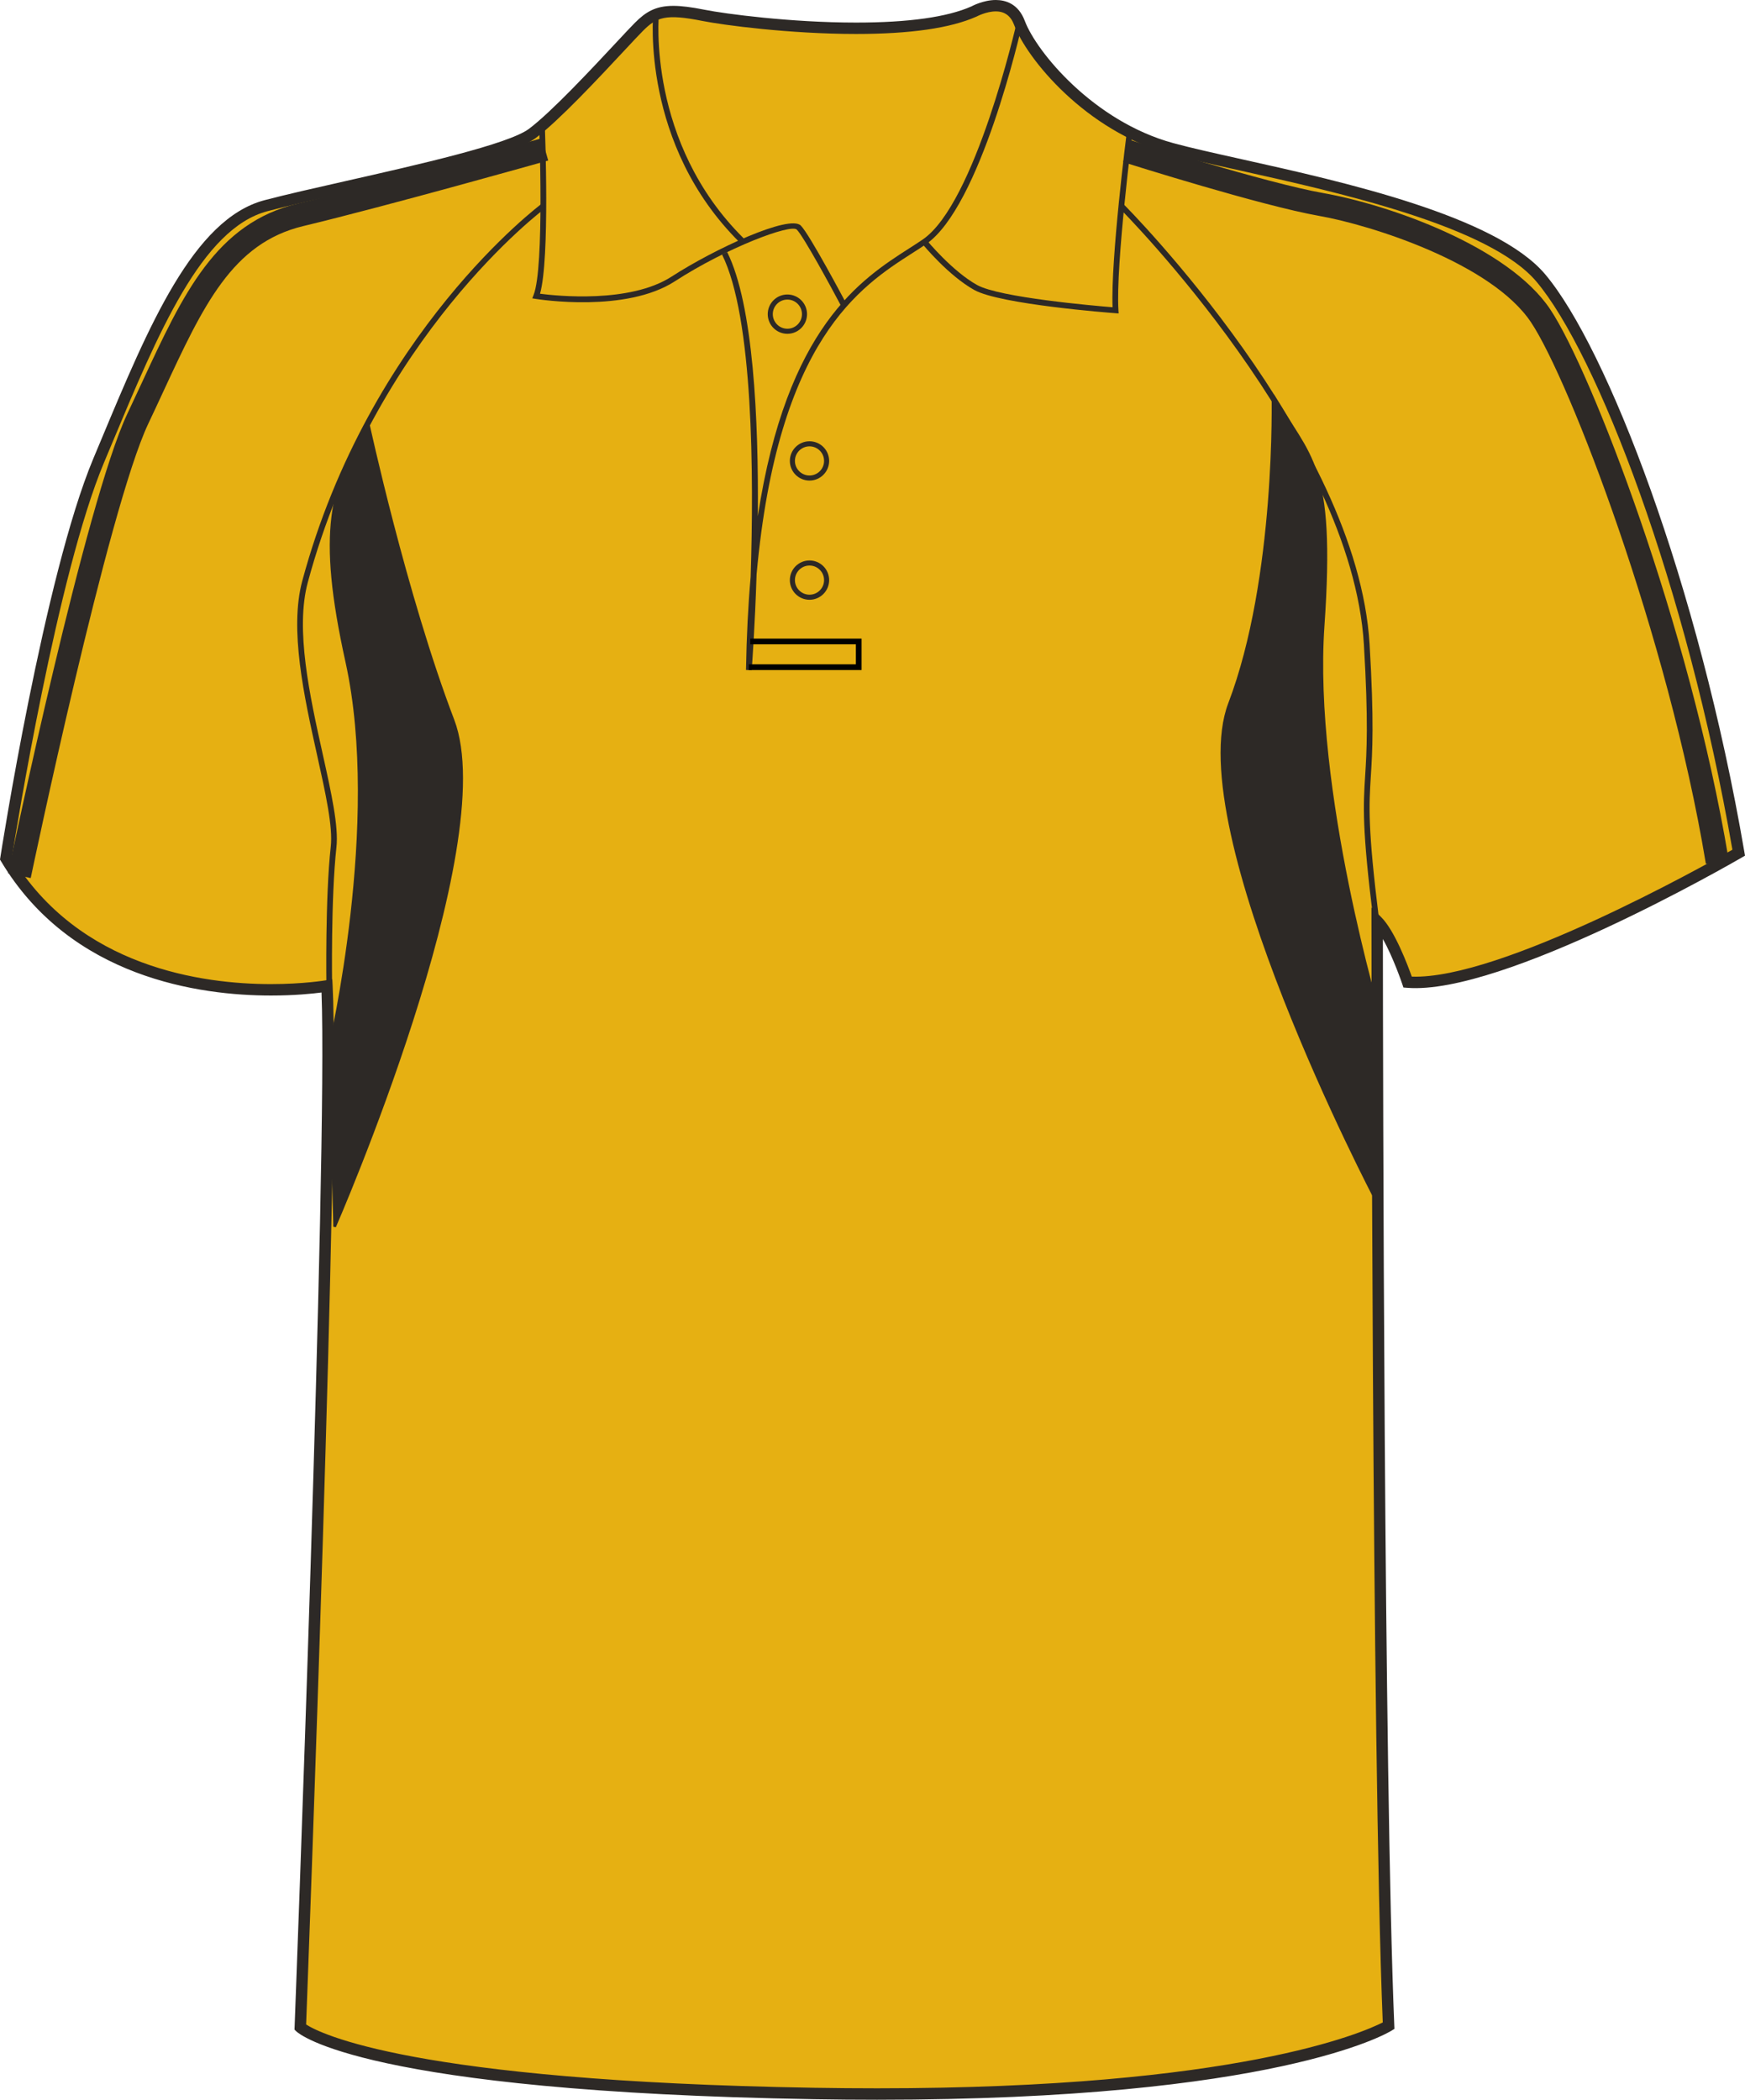
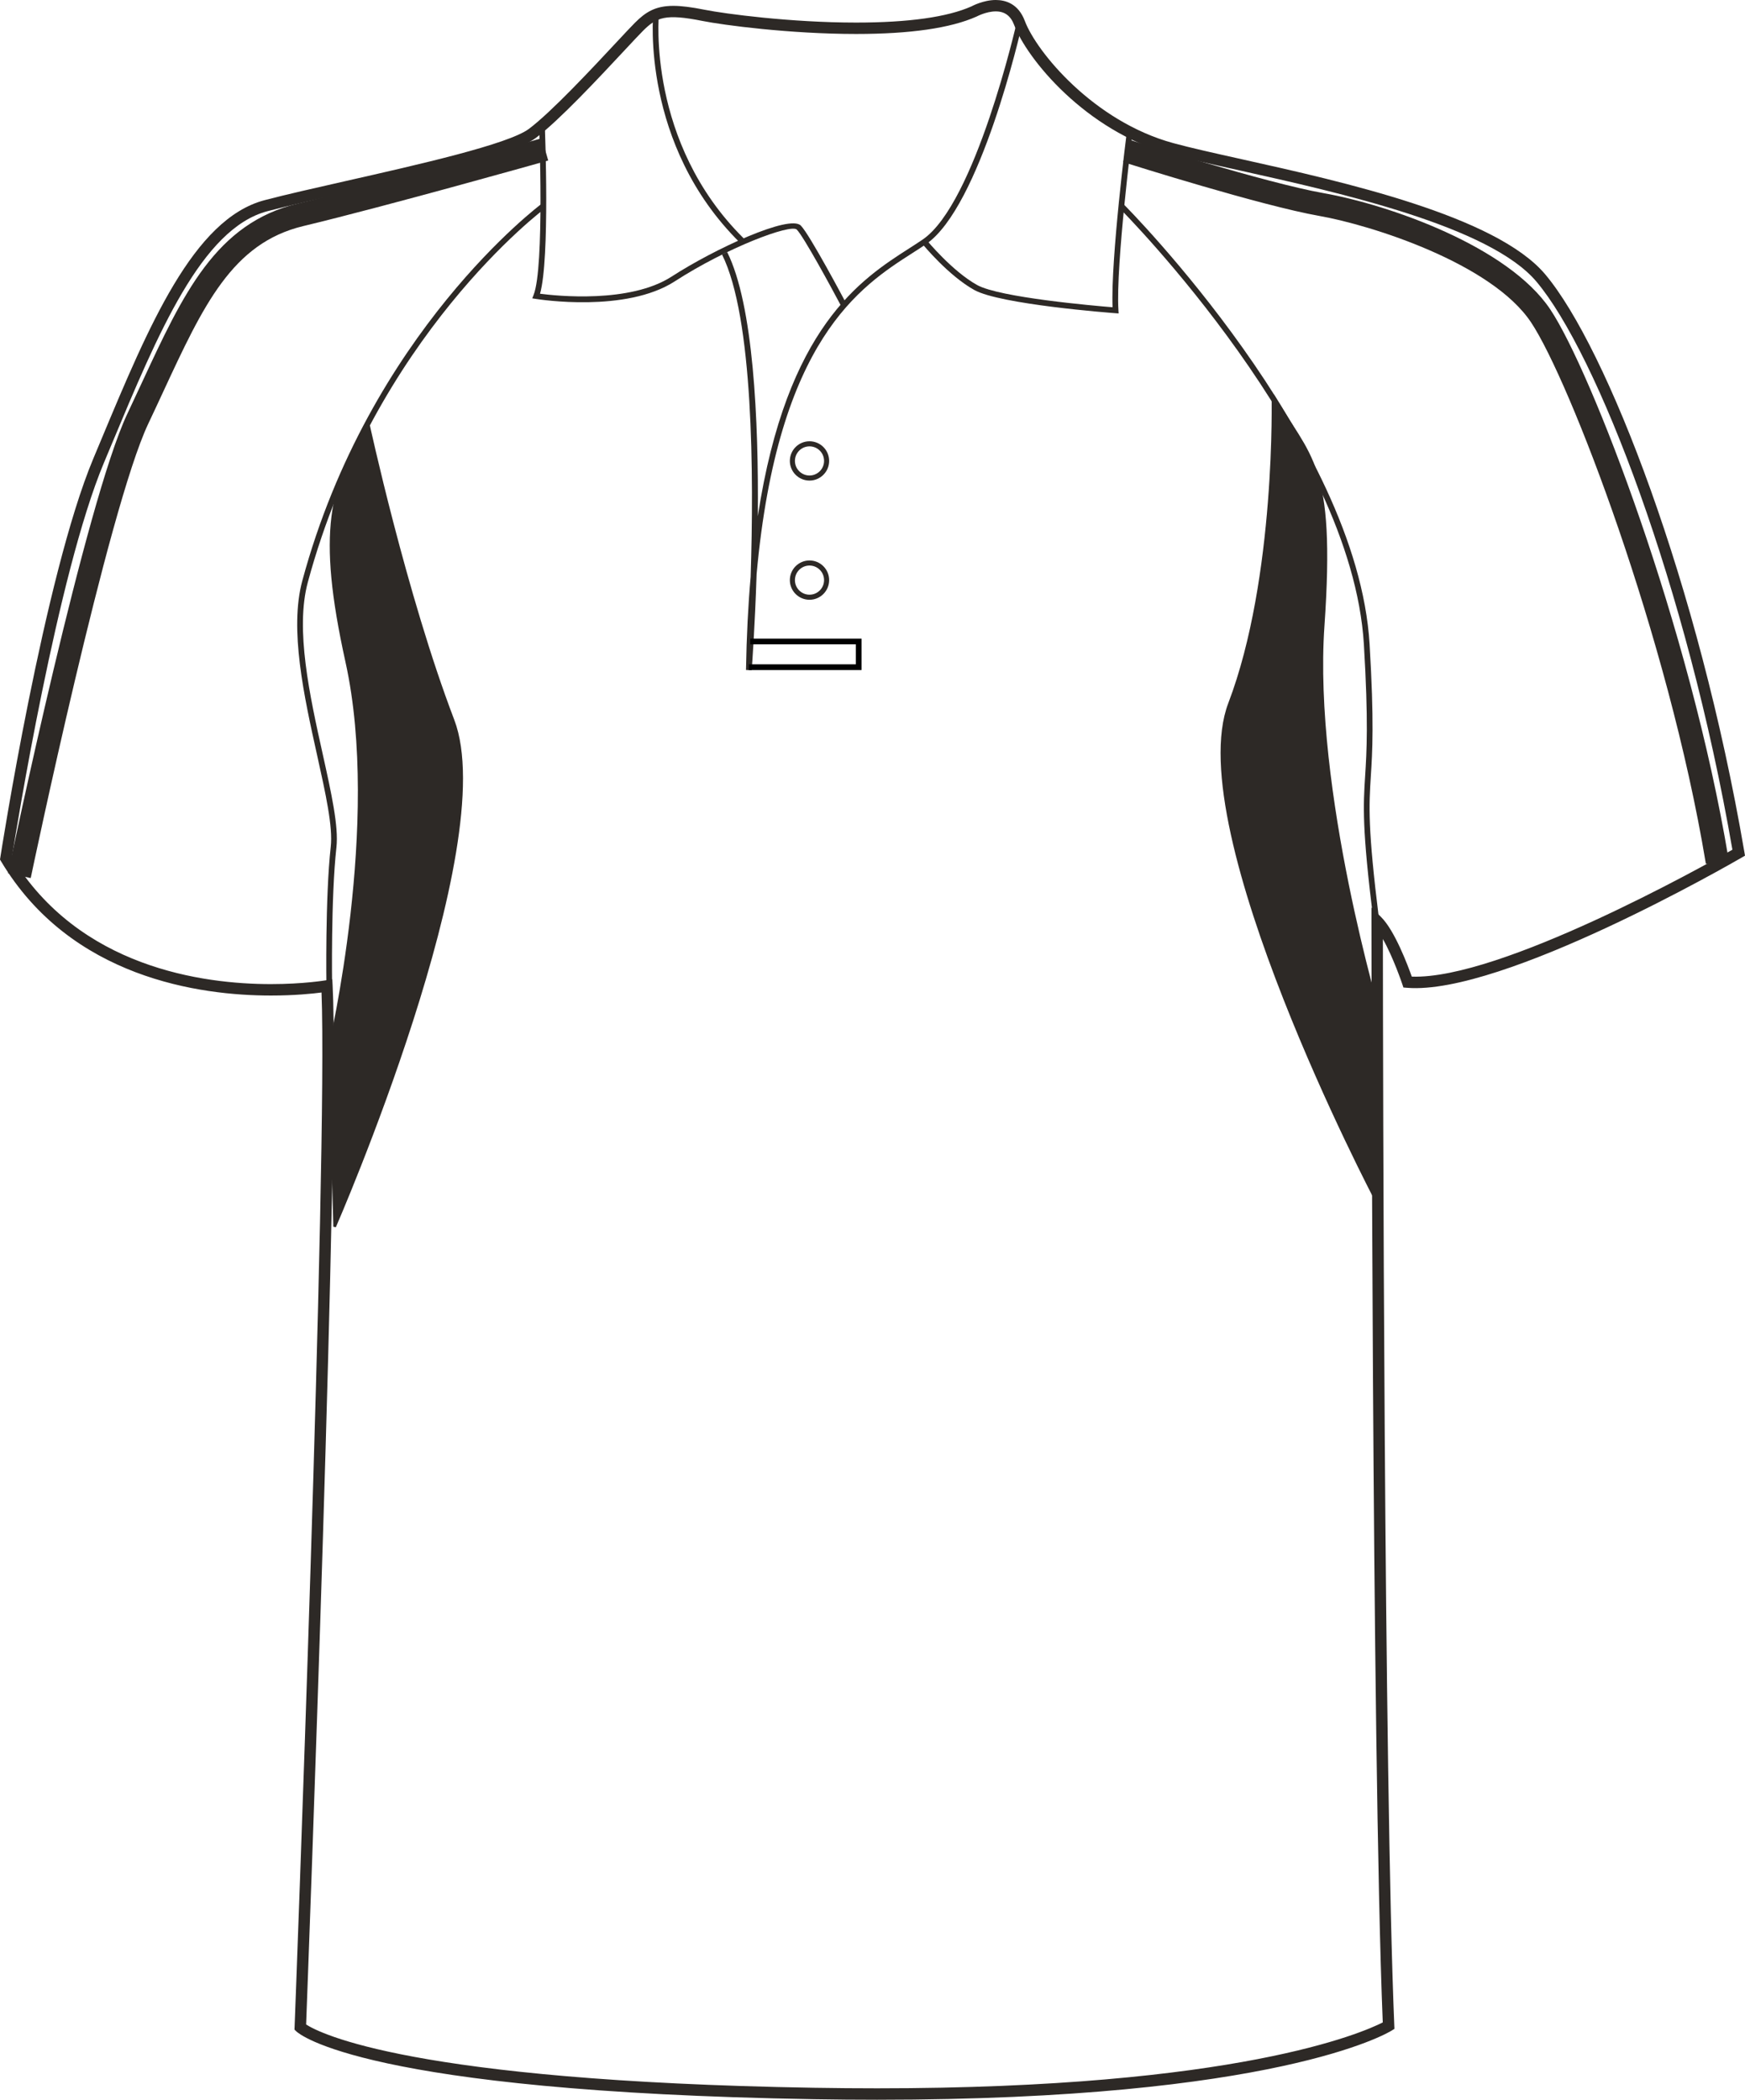
<svg xmlns="http://www.w3.org/2000/svg" preserveAspectRatio="xMidYMid meet" version="1.1" id="Layer_1" x="0px" y="0px" width="664.976px" height="800.002px" viewbox="0 0 664.976 800.002" enable-background="new 0 0 664.976 800.002" xml:space="preserve" class="svg0" style="height: 800px;">
  <g id="front">
-     <path id="primary" fill="#e6b012" d="M124.588,376.729c0,0-90.336,9.721-122.319-48.589c0,0,16.462-106.569,35.313-151.524   c18.853-44.954,36.251-89.912,63.807-97.16c27.553-7.25,89.909-18.85,101.506-27.549c11.603-8.702,34.802-34.804,40.604-40.603   c5.802-5.802,10.154-7.255,24.651-4.353c14.503,2.9,76.856,10.154,102.962-1.449c0,0,13.053-7.25,17.4,4.35   c4.351,11.601,26.103,39.153,58.001,47.853c31.904,8.702,117.453,21.751,140.66,49.303   c23.207,27.552,58.012,117.461,75.408,218.968c0,0-89.912,52.203-126.158,49.302c0,0-5.805-17.399-11.605-23.201   c0,0,0,316.421,4.352,420.827c0,0-46.398,28.711-218.958,25.813c-172.564-2.9-195.766-25.23-195.766-25.23   S127.489,433.288,124.588,376.729z" class="primary" stroke="#e6b012" stroke-width="1px" />
    <g id="secondary" class="secondary" fill="#2D2926" stroke="#2D2926" stroke-width="1px">
      <path fill="#2D2926" d="M11.323,333.945l-7.667-1.599c1.198-5.754,29.581-141.313,45.333-174.505    c1.932-4.073,3.786-8.067,5.593-11.96c15.658-33.746,28.021-60.4,59.04-67.844c32.188-7.726,91.936-24.595,92.535-24.764    l2.129,7.537c-0.603,0.169-60.501,17.08-92.839,24.843c-27.334,6.562-38.42,30.454-53.765,63.526    c-1.813,3.914-3.676,7.927-5.621,12.021C40.713,193.554,11.617,332.545,11.323,333.945z" class="secondary" stroke="#2D2926" stroke-width="1px" />
      <path fill="#2D2926" d="M650.483,328.566c-14.396-86.374-51.848-183.865-66.629-206.04    c-15.102-22.651-61.074-37.231-80.973-40.743c-22.192-3.916-72.146-19.689-74.256-20.357l2.36-7.468    c0.514,0.164,51.576,16.285,73.259,20.112c24.854,4.387,70.213,20.24,86.125,44.111c15.504,23.259,53.037,120.311,67.834,209.095    L650.483,328.566z" class="secondary" stroke="#2D2926" stroke-width="1px" />
      <path fill="#2D2926" d="M485.067,150.598c0,0,1.744,69.625-16.533,117.491c-18.274,47.866,55.697,188.854,55.697,188.854    l1.744-68.753c0,0-26.115-87.029-21.76-149.691C508.565,175.836,498.991,174.966,485.067,150.598z" class="secondary" stroke="#2D2926" stroke-width="1px" />
      <path fill="#2D2926" d="M140.211,161.042c0,0,14.145,65.49,32.421,113.358c18.275,47.868-45.111,192.988-45.111,192.988    l-1.743-68.752c0,0,19.926-85.092,6.383-146.428C121.066,201.945,126.285,185.41,140.211,161.042z" class="secondary" stroke="#2D2926" stroke-width="1px" />
    </g>
    <path d="M334.238,800.002c-7.833,0-15.932-0.068-24.072-0.205c-171.45-2.883-196.264-24.9-197.237-25.838l-0.703-0.678l0.037-0.975   c0.127-3.354,12.673-331.775,10.261-394.164c-3.438,0.45-10.289,1.157-19.279,1.157c-26.989,0-76.237-6.643-102.84-51.132   L0,327.494l0.12-0.775c0.166-1.071,16.722-107.351,35.456-152.033l2.986-7.138c18.07-43.274,35.139-84.145,62.271-91.282   c8.05-2.12,19.123-4.622,30.846-7.272c27.646-6.25,62.06-14.026,69.91-19.916c8.549-6.413,23.958-22.925,33.163-32.788   c3.201-3.428,5.729-6.139,7.203-7.614c4.082-4.081,7.784-6.442,14.647-6.442c3.078,0,6.883,0.476,11.972,1.494   c7.626,1.525,32.732,4.873,57.656,4.873c19.974,0,34.773-2.077,43.994-6.175C370.236,2.411,374.628,0,379.462,0   c3.688,0,8.604,1.387,11.081,7.998c4.392,11.703,26.144,38.227,56.537,46.52c6.681,1.822,15.717,3.832,26.173,6.159   c38.546,8.577,96.794,21.54,115.581,43.84c23.559,27.976,58.387,117.917,75.885,220l0.256,1.489l-1.309,0.76   c-3.598,2.091-91.059,52.502-127.426,49.591l-1.436-0.114l-0.453-1.366c-0.045-0.13-3.387-10.065-7.369-17.106   c0.039,46.578,0.402,319.252,4.346,413.956l0.055,1.271l-1.08,0.668C528.569,774.736,485.972,800.002,334.238,800.002z    M116.654,771.328c5.063,3.281,40.022,21.535,193.588,24.115c8.117,0.137,16.19,0.203,23.996,0.203   c137.214,0,185.169-21.266,192.696-25.102c-4.248-104.625-4.299-416.409-4.299-419.561v-5.25l3.715,3.71   c5.162,5.162,10.105,18.302,11.648,22.651c33.654,1.22,111.143-42.069,122.178-48.349   c-17.455-100.732-51.598-189.038-74.672-216.434c-17.832-21.174-75.223-33.944-113.191-42.396   c-10.517-2.339-19.596-4.36-26.374-6.208c-32.292-8.809-54.666-36.383-59.468-49.188c-1.306-3.483-3.599-5.174-7.01-5.174   c-3.661,0-7.266,1.945-7.304,1.963c-9.947,4.434-25.345,6.637-45.929,6.637c-25.248,0-50.751-3.404-58.511-4.956   c-14.133-2.825-17.501-1.428-22.688,3.757c-1.42,1.421-3.928,4.107-7.1,7.506c-9.907,10.613-24.877,26.654-33.733,33.3   c-8.599,6.448-42.05,14.009-71.563,20.678c-11.685,2.642-22.722,5.135-30.697,7.235c-25.054,6.592-41.72,46.5-59.363,88.752   l-2.989,7.146C21.897,218.551,6.081,316.836,4.538,326.601c25.595,42.046,72.773,48.342,98.702,48.342   c12.466,0,20.888-1.438,20.973-1.451l2.417-0.421l0.126,2.452C129.551,429.898,117.483,749.496,116.654,771.328z" fill="#2D2926" stroke-width="2px" />
    <path d="M320.491,116.513c-3.813-7.201-14.276-26.456-16.859-29.038c-2.265-2.256-26.554,6.816-46.494,19.72   c-18.625,12.052-51.575,6.911-52.969,6.687l-1.343-0.217l0.504-1.261c4.214-10.538,2.12-64.266,2.101-64.809l2.172-0.085   c0.086,2.15,1.996,51.126-1.814,64.403c6.28,0.82,34.245,3.757,50.167-6.543c16.396-10.607,44.918-23.73,49.212-19.43   c3.341,3.34,16.68,28.488,17.246,29.559L320.491,116.513z" fill="#2D2926" stroke-width="2px" />
    <path d="M281.885,92.373C244.166,55.049,248.888,5.521,248.94,5.025l2.162,0.227c-0.05,0.486-4.646,49.007,32.311,85.575   L281.885,92.373z" fill="#2D2926" stroke-width="2px" />
    <path d="M286.454,255.364l-2.172-0.102c0.214-12.893,0.821-24.681,1.771-35.492c1.255-38.903,0.996-98.998-10.902-122.789   l1.943-0.974c10.02,20.04,12.019,63.979,11.694,100.677c11.021-72.157,39.402-90.348,57.733-102.092   c1.821-1.167,3.535-2.266,5.111-3.344c20.074-13.737,35.652-82.037,35.812-82.727l2.122,0.478   c-0.638,2.846-15.926,69.828-36.702,84.042c-1.594,1.089-3.326,2.201-5.168,3.378c-19.717,12.634-51.252,32.833-59.371,122.311   C287.673,238.906,286.582,253.667,286.454,255.364z" fill="#2D2926" stroke-width="2px" />
    <path d="M426.282,119.425l-1.247-0.094c-1.783-0.133-43.854-3.344-53.736-8.833c-9.854-5.478-19.482-17.169-19.889-17.666   l1.685-1.375c0.097,0.117,9.773,11.866,19.266,17.138c8.561,4.757,44.481,7.888,51.614,8.47c-0.732-18.311,5.25-65.432,5.51-67.474   l2.157,0.274c-0.066,0.51-6.502,51.213-5.433,68.312L426.282,119.425z" fill="#2D2926" stroke-width="2px" />
    <path fill="none" stroke="#010101" stroke-width="2px" stroke-miterlimit="10" d="M276.123,96.493" />
    <polygon points="328.326,255.28 285.341,255.28 285.341,253.105 326.152,253.105 326.152,245.493 285.911,245.493 285.911,243.318    328.326,243.318  " />
    <path d="M124.384,375.534c-0.005-0.332-0.499-33.521,1.656-52.941c0.848-7.616-1.943-20.197-5.177-34.769   c-4.997-22.519-10.66-48.041-5.666-66.539c25.546-94.623,90.745-143.313,91.401-143.794l1.288,1.754   c-0.649,0.478-65.251,48.753-90.587,142.605c-4.854,17.983,0.746,43.229,5.688,65.502c3.274,14.76,6.104,27.509,5.217,35.479   c-2.144,19.285-1.648,52.337-1.646,52.668L124.384,375.534z" fill="#2D2926" stroke-width="2px" />
    <path d="M523.373,350.682c-4.396-35.359-3.871-43.664-3.146-55.155c0.572-9.101,1.285-20.43-0.482-49.969   c-4.639-77.361-92.214-165.326-93.097-166.206l1.535-1.542c0.891,0.885,89.042,89.439,93.731,167.617   c1.779,29.673,1.061,41.075,0.479,50.237c-0.715,11.373-1.234,19.592,3.137,54.75L523.373,350.682z" fill="#2D2926" stroke-width="2px" />
    <path d="M308.48,228.513c-4.128,0-7.488-3.359-7.488-7.487c0-4.13,3.36-7.491,7.488-7.491c4.127,0,7.487,3.361,7.487,7.491   C315.965,225.156,312.607,228.513,308.48,228.513z M308.48,215.47c-3.063,0-5.554,2.492-5.554,5.556s2.49,5.553,5.554,5.553   c3.063,0,5.553-2.491,5.553-5.553C314.032,217.962,311.542,215.47,308.48,215.47z" fill="#2D2926" stroke-width="2px" />
    <path d="M308.48,183.102c-4.128,0-7.488-3.36-7.488-7.491c0-4.128,3.36-7.488,7.488-7.488c4.127,0,7.487,3.36,7.487,7.488   C315.965,179.742,312.607,183.102,308.48,183.102z M308.48,170.058c-3.063,0-5.554,2.491-5.554,5.553   c0,3.065,2.49,5.556,5.554,5.556c3.063,0,5.553-2.494,5.553-5.556S311.542,170.058,308.48,170.058z" fill="#2D2926" stroke-width="2px" />
-     <path d="M300.052,127.182c-4.13,0-7.488-3.36-7.488-7.491c0-4.128,3.36-7.489,7.488-7.489c4.127,0,7.486,3.361,7.486,7.489   C307.536,123.822,304.179,127.182,300.052,127.182z M300.052,114.138c-3.063,0-5.558,2.491-5.558,5.554   c0,3.064,2.492,5.556,5.558,5.556c3.063,0,5.554-2.494,5.554-5.556C305.605,116.629,303.114,114.138,300.052,114.138z" fill="#2D2926" stroke-width="2px" />
  </g>
  <filter id="linear">
    <feColorMatrix type="matrix" values="0 -1 0 0 0               0 -1 0 0 0               0 -1 0 0 0               0 -1 0 0.9 0 " />
  </filter>
</svg>